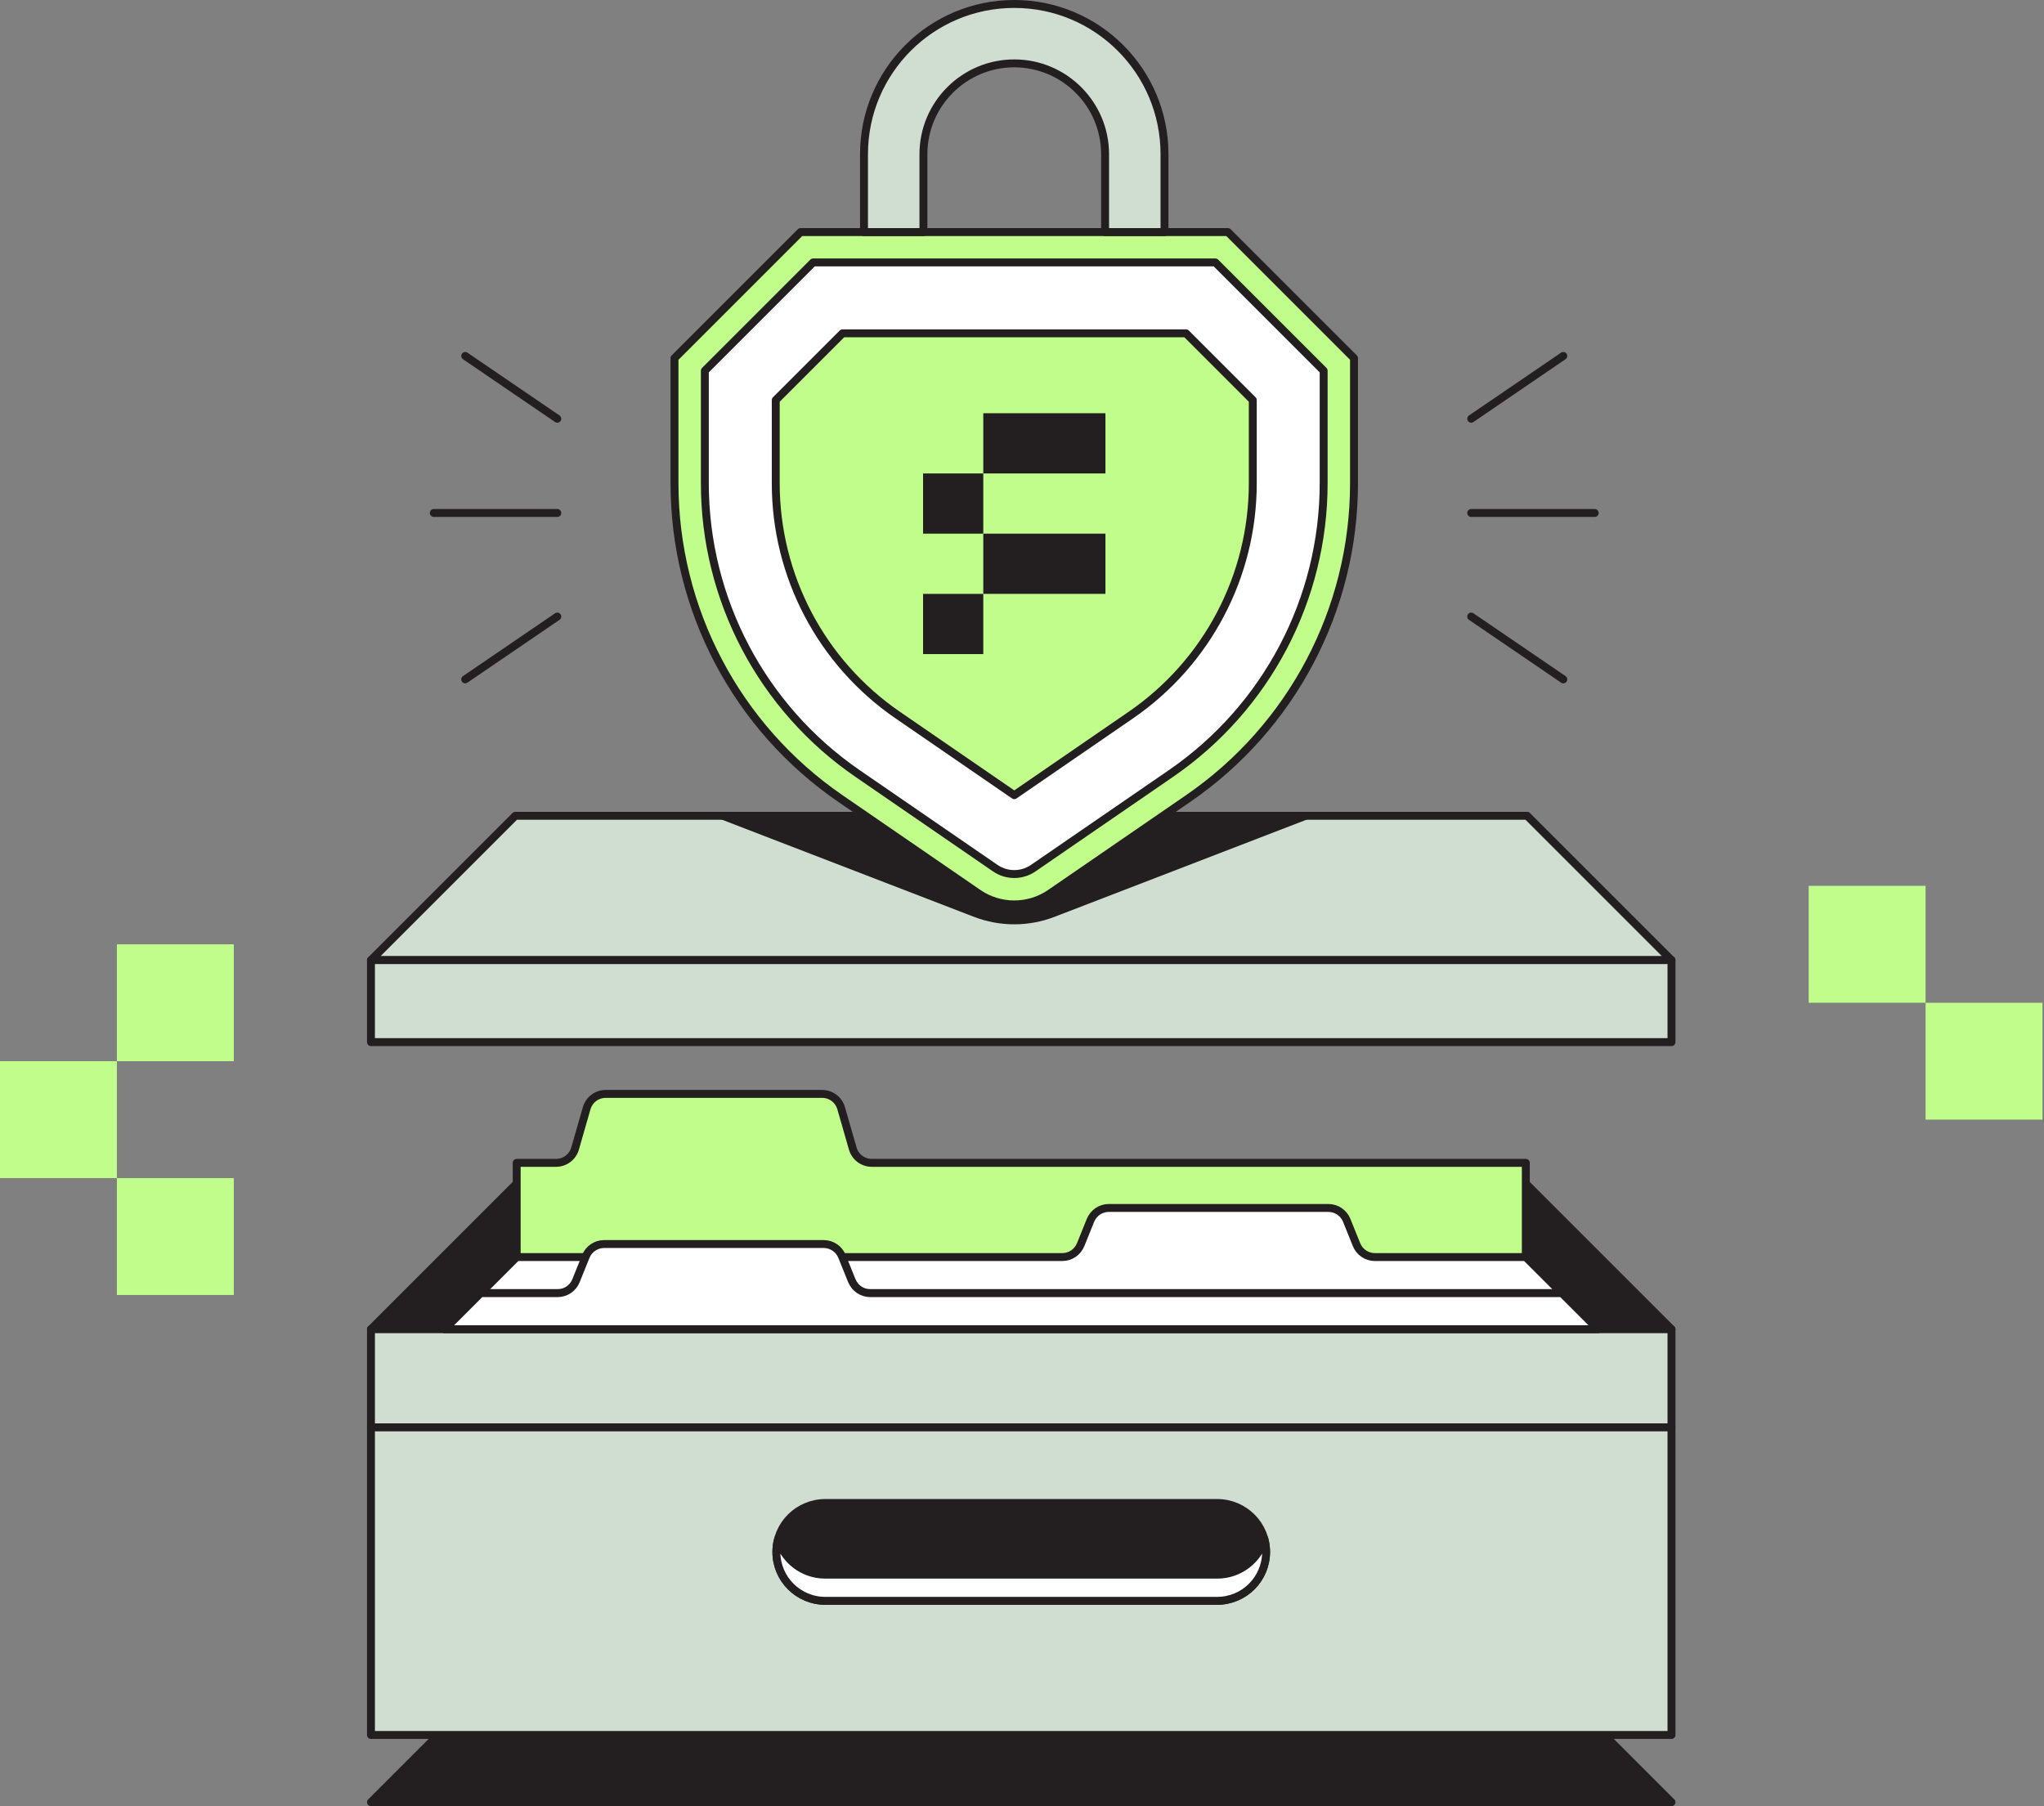
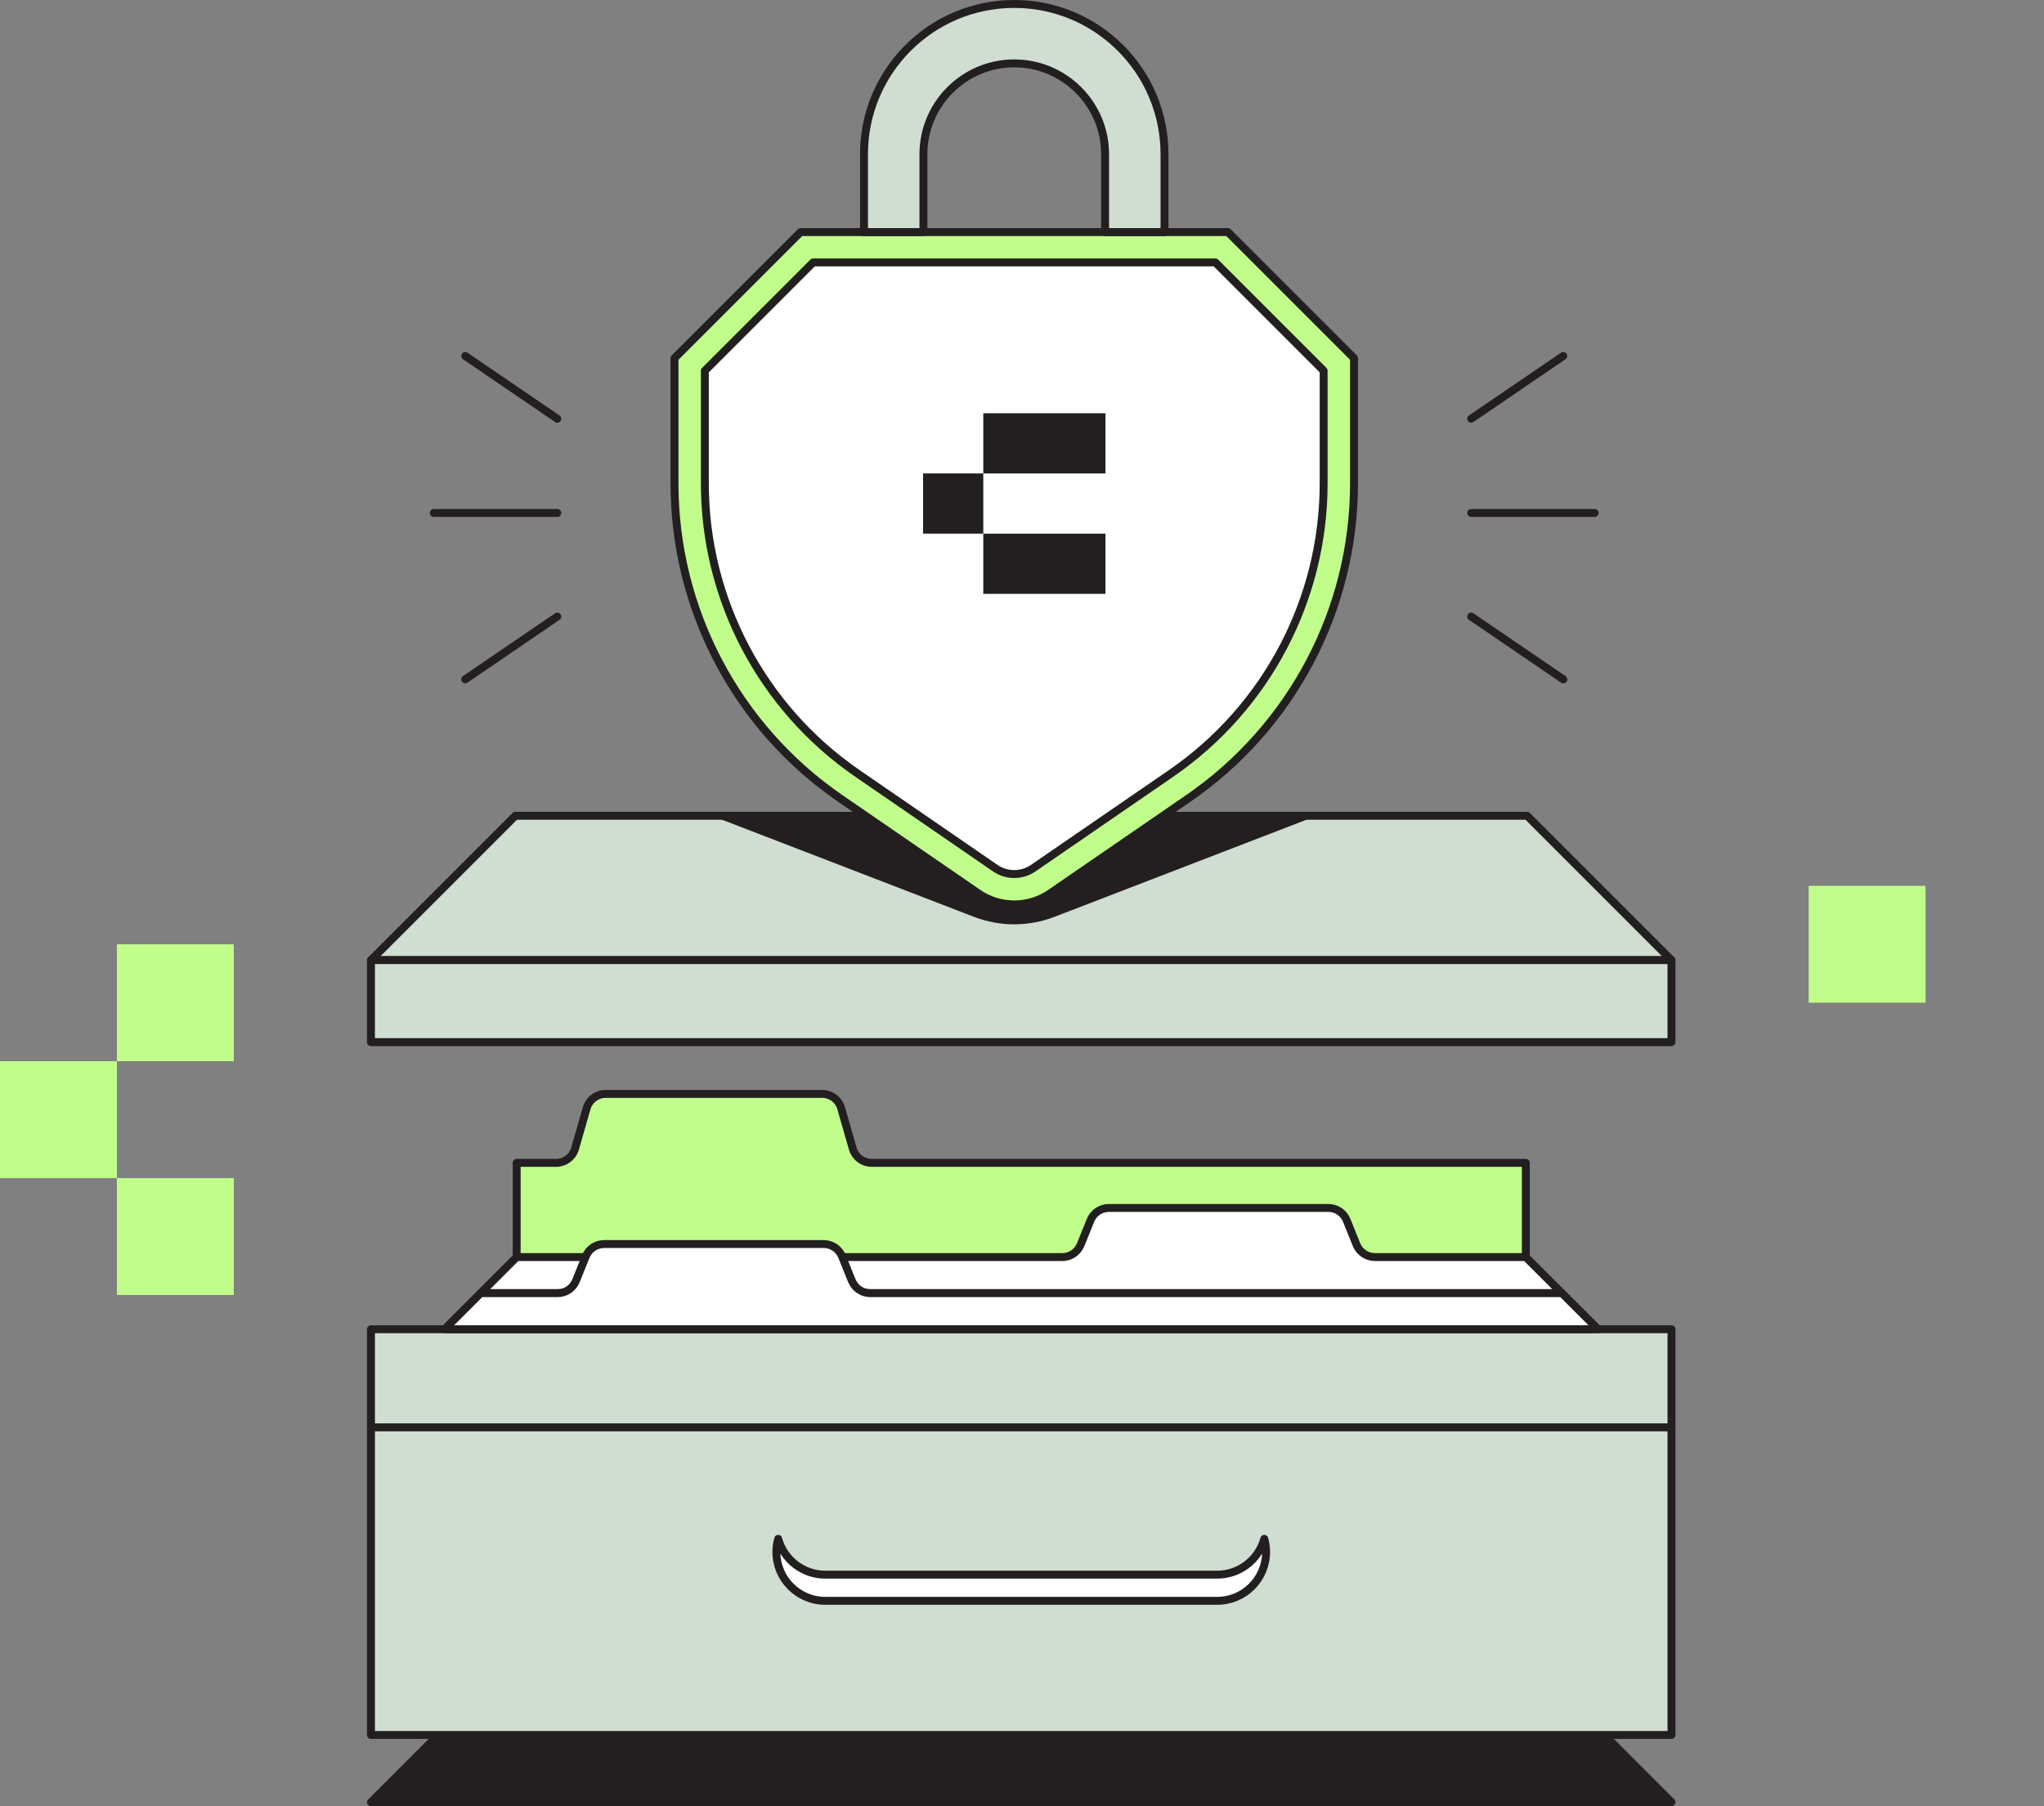
<svg xmlns="http://www.w3.org/2000/svg" width="1032" height="912" viewBox="0 0 1032 912" fill="none">
  <rect x="0" y="0" width="1032" height="912" fill="#808080" stroke="none" />
  <g clip-path="url(#clip0_8_2)">
    <path d="M118.04 476.79H59.02V535.81H118.04V476.79Z" fill="#C1FD8A" />
    <path d="M118.04 594.83H59.02V653.85H118.04V594.83Z" fill="#C1FD8A" />
    <path d="M59.02 535.81H0V594.83H59.02V535.81Z" fill="#C1FD8A" />
-     <path d="M1031.23 506.3H972.21V565.32H1031.23V506.3Z" fill="#C1FD8A" />
    <path d="M972.2 447.27H913.18V506.29H972.2V447.27Z" fill="#C1FD8A" />
-     <path d="M843.92 671.15H187.3L260.18 598.27H771.03L843.92 671.15Z" fill="#231F20" stroke="#231F20" stroke-width="4" stroke-linecap="round" stroke-linejoin="round" />
    <path d="M843.92 484.78H187.3L260.18 411.9H771.03L843.92 484.78Z" fill="#D0DDD1" stroke="#231F20" stroke-width="4" stroke-linecap="round" stroke-linejoin="round" />
    <path d="M659.22 411.9C659.22 411.9 571.79 445.6 531.73 461.05C519.09 465.92 505.09 465.92 492.45 461.05L364.96 411.9H659.22Z" fill="#231F20" stroke="#231F20" stroke-width="4" stroke-linecap="round" stroke-linejoin="round" />
    <path d="M843.92 909.95L810 876.02H221.23L187.3 909.95H843.92Z" fill="#231F20" stroke="#231F20" stroke-width="4" stroke-linecap="round" stroke-linejoin="round" />
    <path d="M843.92 671.15H187.3V876.01H843.92V671.15Z" fill="#D0DDD1" stroke="#231F20" stroke-width="4" stroke-linecap="round" stroke-linejoin="round" />
    <path d="M843.92 720.69H187.3" stroke="#231F20" stroke-width="4" stroke-linecap="round" stroke-linejoin="round" />
    <path d="M430.54 579.9L424.7 559.57C423.47 555.28 419.55 552.33 415.09 552.33H305.81C301.35 552.33 297.43 555.28 296.2 559.57L290.36 579.9C289.13 584.19 285.21 587.14 280.75 587.14H260.87V635H770.37V587.14H440.15C435.69 587.14 431.77 584.19 430.54 579.9Z" fill="#C1FD8A" stroke="#231F20" stroke-width="4" stroke-linecap="round" stroke-linejoin="round" />
    <path d="M545.62 628.45L550.57 616.17C552.1 612.39 555.77 609.91 559.84 609.91H670.68C674.76 609.91 678.43 612.39 679.95 616.17L684.9 628.45C686.43 632.23 690.1 634.71 694.17 634.71H770.35L788.57 652.93H242.64L260.86 634.71H536.34C540.42 634.71 544.09 632.23 545.61 628.45H545.62Z" fill="white" stroke="#231F20" stroke-width="4" stroke-linecap="round" stroke-linejoin="round" />
    <path d="M430.09 646.67L425.14 634.39C423.61 630.61 419.94 628.13 415.87 628.13H305.03C300.95 628.13 297.28 630.61 295.76 634.39L290.81 646.67C289.28 650.45 285.61 652.93 281.54 652.93H242.66L224.44 671.15H806.83L788.61 652.93H439.39C435.31 652.93 431.64 650.45 430.12 646.67H430.09Z" fill="white" stroke="#231F20" stroke-width="4" stroke-linecap="round" stroke-linejoin="round" />
    <path d="M843.92 484.78H187.3V526.18H843.92V484.78Z" fill="#D0DDD1" stroke="#231F20" stroke-width="4" stroke-linecap="round" stroke-linejoin="round" />
    <path d="M742.8 259.01H805.16" stroke="#231F20" stroke-width="4" stroke-linecap="round" stroke-linejoin="round" />
    <path d="M742.8 211.43L789.3 179.72" stroke="#231F20" stroke-width="4" stroke-linecap="round" stroke-linejoin="round" />
    <path d="M742.8 311.31L789.3 343.02" stroke="#231F20" stroke-width="4" stroke-linecap="round" stroke-linejoin="round" />
    <path d="M281.38 259.01H219.02" stroke="#231F20" stroke-width="4" stroke-linecap="round" stroke-linejoin="round" />
    <path d="M281.38 211.43L234.88 179.72" stroke="#231F20" stroke-width="4" stroke-linecap="round" stroke-linejoin="round" />
    <path d="M281.38 311.31L234.88 343.02" stroke="#231F20" stroke-width="4" stroke-linecap="round" stroke-linejoin="round" />
    <path d="M512.09 456.65C505.54 456.65 499.23 454.69 493.83 450.98L424.27 403.17C371.84 367.14 340.55 307.65 340.55 244.03V180.84L404.21 117.18H619.97L683.63 180.84V244.03C683.63 307.64 652.33 367.14 599.91 403.17L530.35 450.98C524.95 454.69 518.64 456.65 512.09 456.65Z" fill="#C1FD8A" stroke="#231F20" stroke-width="4" stroke-linecap="round" stroke-linejoin="round" />
    <path d="M613.62 132.5H410.55L355.87 187.18V244.03C355.87 302.58 384.7 357.37 432.95 390.54L502.51 438.35C508.28 442.31 515.89 442.31 521.66 438.35L591.22 390.54C639.47 357.38 668.3 302.58 668.3 244.03V187.18L613.62 132.5Z" fill="white" stroke="#231F20" stroke-width="4" stroke-linecap="round" stroke-linejoin="round" />
-     <path d="M453.23 361.04C414.68 334.54 391.67 290.8 391.67 244.03V202.01L425.39 168.29H598.8L632.52 202.01V244.03C632.52 290.8 609.51 334.55 570.96 361.04L512.1 401.5L453.24 361.04H453.23Z" fill="#C1FD8A" stroke="#231F20" stroke-width="4" stroke-linecap="round" stroke-linejoin="round" />
    <path d="M496.45 239.05H466.05V269.45H496.45V239.05Z" fill="#231F20" />
    <path d="M558.13 208.65H496.45V239.05H558.13V208.65Z" fill="#231F20" />
-     <path d="M496.45 299.86H466.05V330.26H496.45V299.86Z" fill="#231F20" />
    <path d="M558.13 269.45H496.45V299.85H558.13V269.45Z" fill="#231F20" />
    <path d="M466.23 117.18V77.86C466.23 52.57 486.8 32 512.09 32C537.38 32 557.95 52.57 557.95 77.86V117.18H587.95V77.86C587.95 35.96 553.99 2 512.09 2C470.19 2 436.23 35.96 436.23 77.86V117.18H466.23Z" fill="#D0DDD1" stroke="#231F20" stroke-width="4" stroke-linecap="round" stroke-linejoin="round" />
-     <path d="M614.55 758.89H416.67C403.034 758.89 391.98 769.944 391.98 783.58V783.59C391.98 797.226 403.034 808.28 416.67 808.28H614.55C628.186 808.28 639.24 797.226 639.24 783.59V783.58C639.24 769.944 628.186 758.89 614.55 758.89Z" fill="#231F20" stroke="#231F20" stroke-width="4" stroke-linecap="round" stroke-linejoin="round" />
    <path d="M614.55 795.07H416.68C405.33 795.07 395.78 787.41 392.89 776.98C392.31 779.08 391.99 781.3 391.99 783.59C391.99 797.23 403.05 808.28 416.68 808.28H614.55C628.19 808.28 639.24 797.22 639.24 783.59C639.24 781.3 638.92 779.09 638.34 776.98C635.45 787.41 625.9 795.07 614.55 795.07Z" fill="white" stroke="#231F20" stroke-width="4" stroke-linecap="round" stroke-linejoin="round" />
  </g>
  <defs>
    <clipPath id="clip0_8_2">
      <rect width="1031.23" height="911.95" fill="white" />
    </clipPath>
  </defs>
</svg>